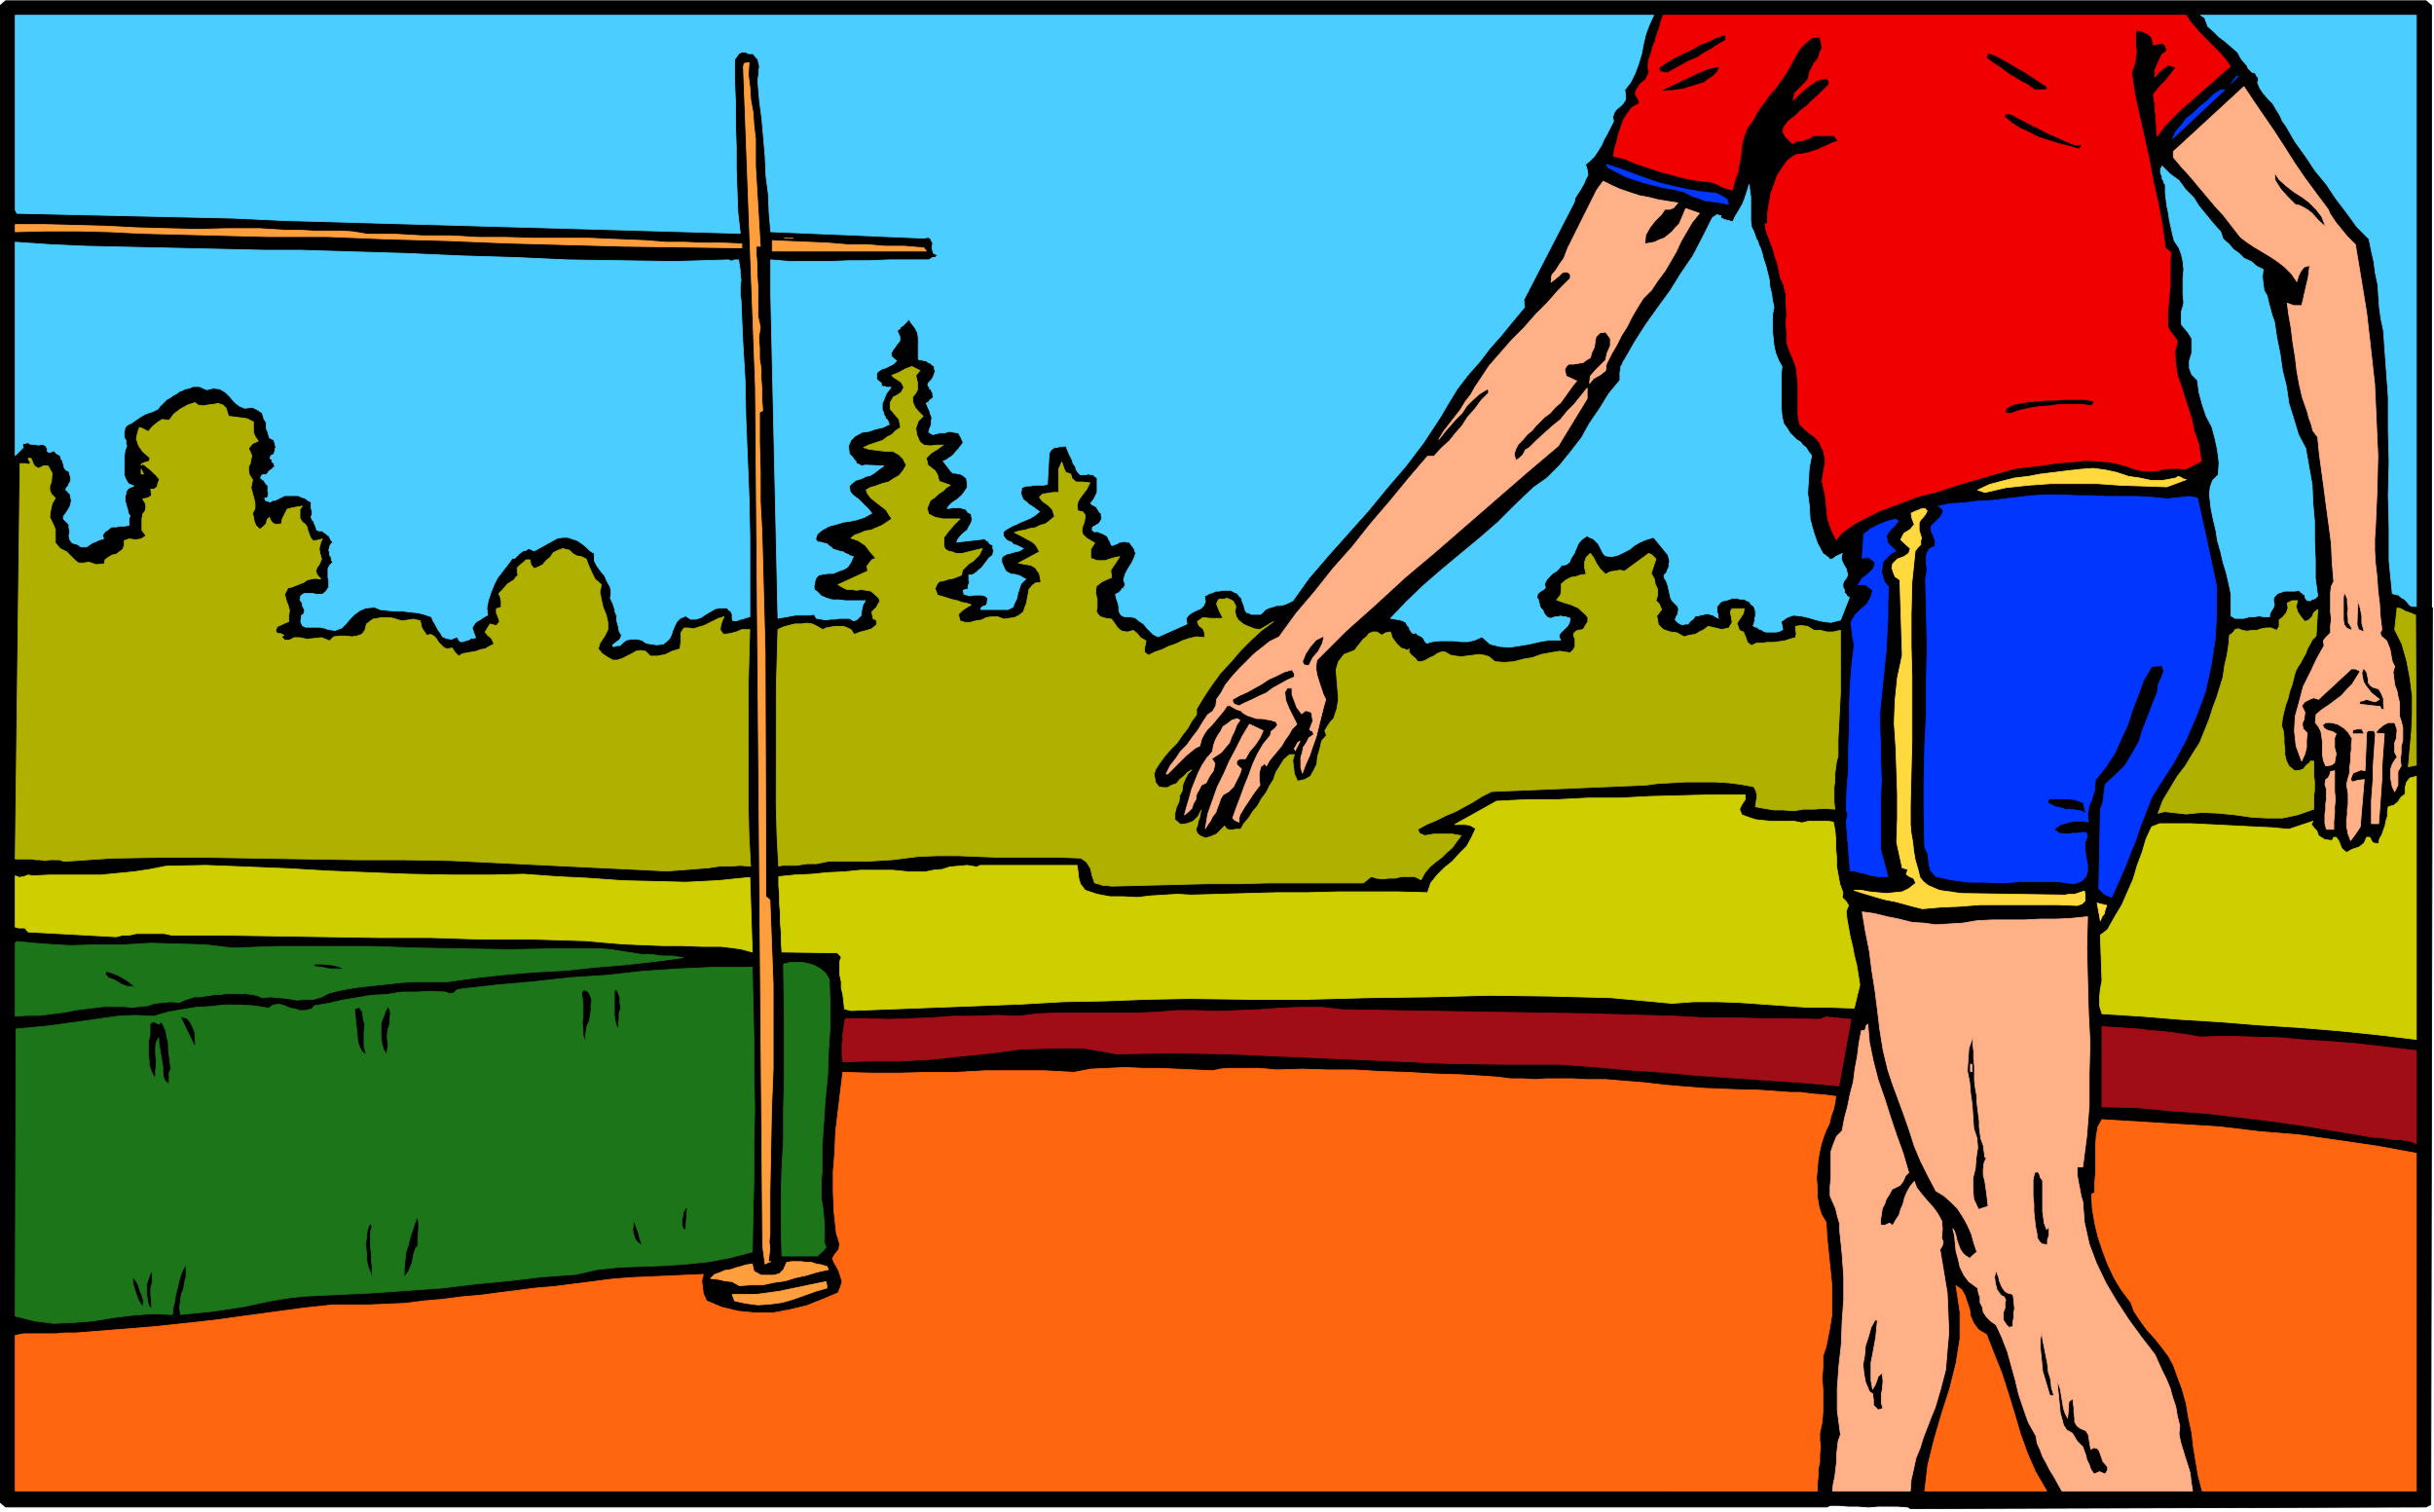
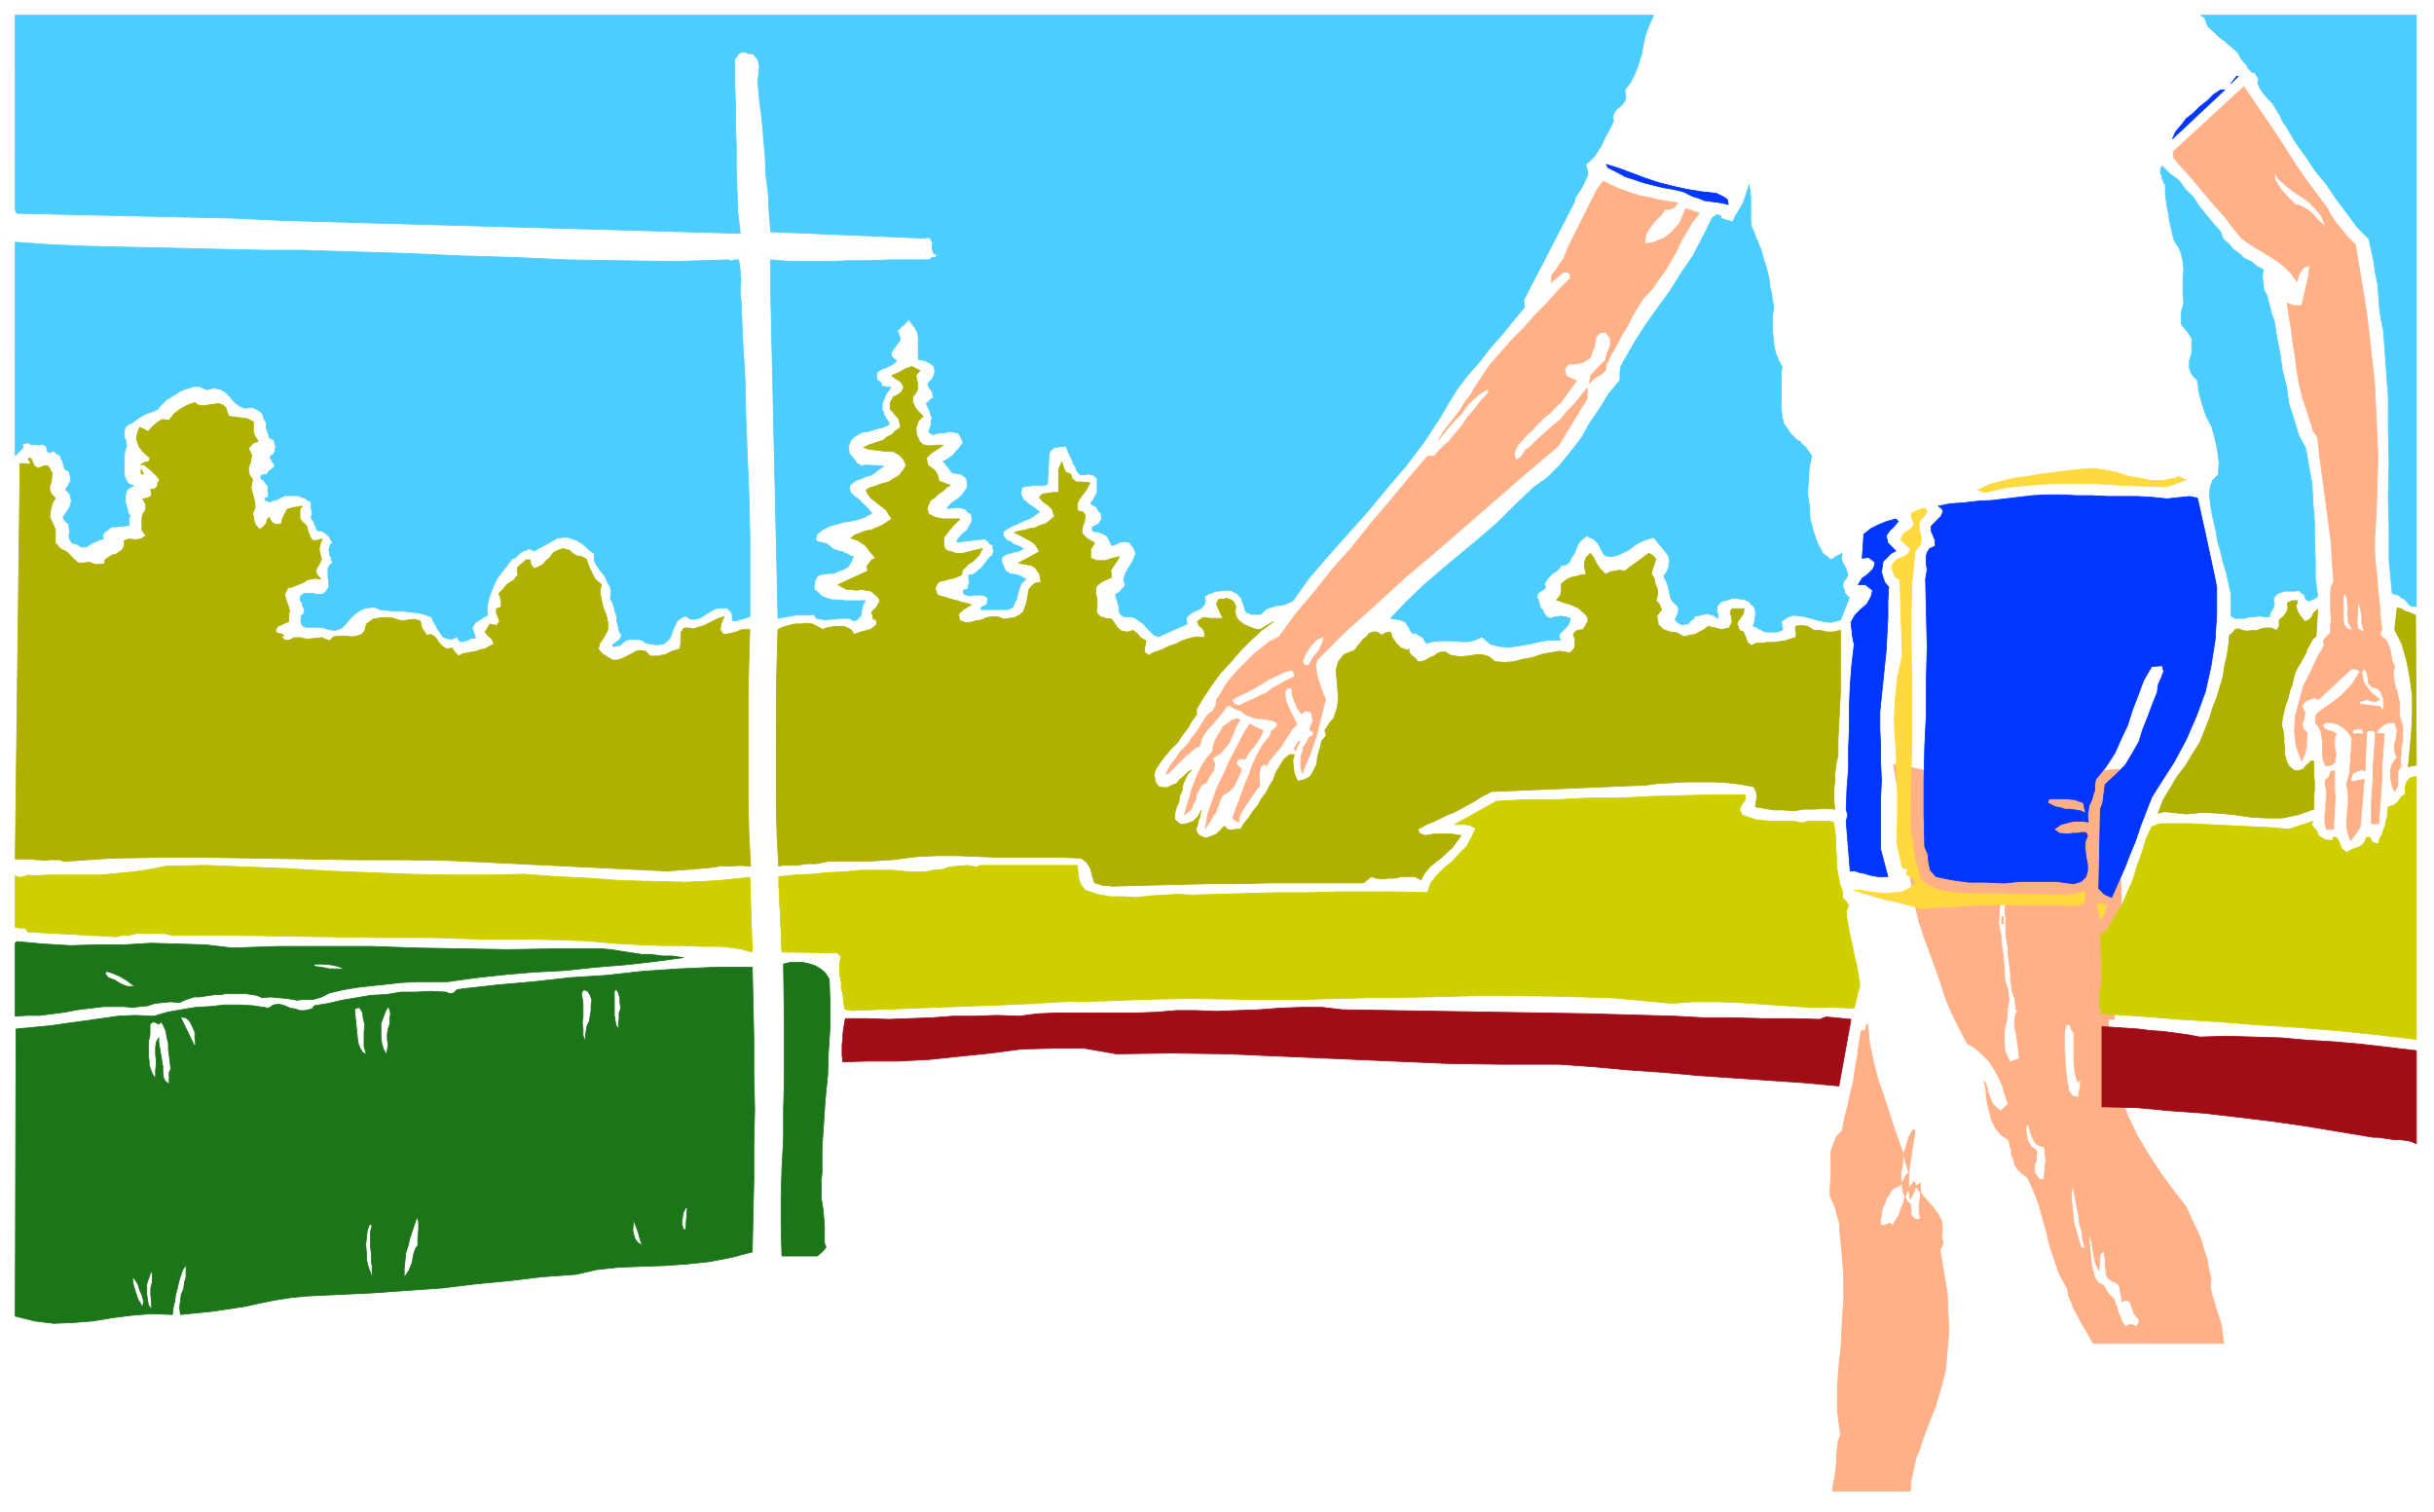
<svg xmlns="http://www.w3.org/2000/svg" fill-rule="evenodd" height="304.634" preserveAspectRatio="none" stroke-linecap="round" viewBox="0 0 3035 1885" width="490.455">
  <style>.brush0{fill:#fff}</style>
-   <path style="fill:#000;stroke:#000;stroke-width:1;stroke-linejoin:round" d="M3032 7v750l1 1-2 1118-6 3-640 2h-3l-3-2-13-1h-24l-12 1-13-1h-12l-12-1h-11l-4 2H7l-7-6V7l7-6h3018l7 6z" />
-   <path d="m2726 19 5 8 7 8 7 8 8 8 7 7 8 8 7 8 6 9-12 10-12 11-12 10-12 11-12 10-11 11-11 11-9 13-1-7v-7l-1-7v-6l-1-7v-6l-1-6-1-6 7-9 8-8 7-9 6-8-9-3-6 4-6 5-5 6v-9l4-9 4-9 7-6-2-6-3-3-12 2-1-6-1-3-3-3-2-2-8-3-6-2-1 6v14l1 8-1 7-1 7-2 6-2 6 4 27 6 27 6 27 6 27 5 27 6 27 5 27 4 29 7 6-1 9v33l-1 10-1 11-1 11v18l3 6 4 5 5 7-3 14 1 15 2 14 5 14 4 13 5 15 4 13 3 15 3 8 3 9 1 9 2 11-20 10-9-1h-9l-9 1-9 2h-18l-9-2-8-3-18-5-17-2-18-1-17 2-18 1-18 3-18 2-17 2-25 7-24 7-24 7-24 8-24 6-24 9-24 9-22 11-9 5-9 6-8 6-6 8-5-9-3-8-3-9-1-9-1-10-1-10-2-9-2-9 1-7 1-6 1-6 1-6-1-6-1-6-3-6-2-5-6-7-7-5-7-6-5-5-2-12v-35l-1-12-1-11-4-11-4-9-4-12v-12l-1-12 1-12-1-12v-12l-3-12-4-9-2-10-2-9-3-8-2-8-3-8-3-8-3-8-1-8h3v-13l2-12 2-12 4-11 4-12 6-9 7-10 10-7 7-1 7-1 6-2 7-2 6-3 7-3 6-3 7-2-5-7h-25l-7 4-6 2-8 1-6 3-5-5-4-4-3-6 1-5 6-8 8-6 7-7 8-6 7-7 7-6 7-7 7-7-1-5-3-2-6 1-6 2-5 3-5 4-10 8-9 9 2-9 6-6 6-6 5-6 1-7 3-6 3-6 5-6 2-7 3-6-1-7-2-7-9 1-8 6-7 7-5 8-6 11-6 11-7 10-7 10-8 9-7 10-7 9-6 12-7 9-4 10-3 11-1 12-2 11-2 12-4 11-3 11-7-2-6-2-7-4-6-2-18-2-16-3-15-4-15-4-15-5-15-5-14-6-14-3 1-9 3-9 2-9 3-9 3-9 5-8 6-8 9-5-1-5-2-3-2-4 1-4 5-8 7-6 4-8-1-8 1-9 3-8 2-8 3-7 2-8 3-8 2-8 3-8h652zm-174 89v4h-15l-8-6-8-4-8-5-7-4-8-6-7-5-8-5-6-5 2-6 9 3 9 5 9 5 10 6 9 5 9 6 9 6 9 6zm36 73 8-1-3 6-14-4-12-3-13-4-12-4-12-6-11-5-11-7-9-8 2-3h5l5 2 5 3 8 4 9 5 9 4 9 5 9 4 9 4 9 4 10 4zm23 319-1 3-2 3-13-2h-26l-13 2-14 1-12 2-13 3-11 4-3-1-3-1 2-5 5-3 5-2 6-1 11-2 11-1 12-1h12l11-1h24l12 2zM2144 84l-3 6-5 5-6 4-5 4-7 2-6 2-7 2-6 2-7 1-7 1h-6l-6 1v-2l8-4 9-4 8-4 9-4 8-4 9-4 9-3 10-2 1 1zm8-34-9 5-9 6-9 5-9 6-10 4-9 5-9 5-9 5-10-2v-5l9-6 10-6 10-5 11-5 10-6 11-4 10-5 12-4v7z" style="stroke:#f00000;stroke-width:1;stroke-linejoin:round;fill:#f00000" />
  <path d="M2062 19h0l-6 13-4 11-3 13-2 11-4 13-4 11-6 12-7 9 1 8v4l-3 5-3 3-5 4-3 4-2 6 1 5-4 8-4 8-4 7-3 7-5 8-4 6-6 6-5 4 2 6 1 7-3 6-2 5-4 7-4 6-3 5-1 5-63 122 1 9-15 18-13 16-15 17-13 17-15 17-13 17-11 18-10 17-21 32-22 29-24 28-23 28-25 28-25 28-24 28-20 28-6 3-5 2-5 1h-4l-6 2-4 1-4 2-3 3-3 3h-12l-3-2h-2l-2-2-1-3-1-4-2-5-1-4-3-3-2-3-5-2-3-2h-10l-5 1h-4l-4 2-4 1-3 2-3 1 1 7-2 5-4 4-5 2-6 3-4 3-3 4 1 7-36 16-6-3-4-4-4-4-4-5-6-4-5-4-7-1h-6l-4-2-2-3-1-4v-4l-1-4-1-3-1-3-1-4v-1l2-1 2-1 2-2 1-1 1-2 2-1 2-4-2-6 2-7 3-6 5-8 3-6 2-6-2-6-6-8h-3l-3-1-4 1h-2l-3 2-3 1-2 1h-2l-1-2-1-3-2-3-1-3-3-2-4-2-3-1-2-1h-5l-1-1-1-1v-3l2-2h1l3-2 2-1 2-3 1-2 1-2-1-3v-3l-2-1-1-2-2-3-1-2-2-1-2-1-2-1-1-2 2-2 2-3 2-4 2-4v-18l-3-2-2-2h-3l-2-1-5 1h-6l-2-2-3-4-1-4-3-4-1-4-2-4-2-4-2-5-2-5-4 1h-4l-3 1h-3l-3 2-2 2-2 4v2l-2 36-5 1h-12l-4 1h-5l-3 1-3 1-1 7 1 4 2 4 4 3 3 3 5 3 4 3 4 3-6 5-5 3-7 3-5 2-6 3-5 2-7 4-4 3v5l2 3 3 3 5 2 3 3 4 1 4 2 4 2-5 3-5 1-7 2-4 1-5 3-1 2v5l3 7 2 4 3 2 4 2h4l3 1 4 1 3 2 4 2-6 6-2 6-2 6-1 6-3 6-2 5-6 3h-34v-1l1-2 2-1 3-1 1-1 1-3v-2l1-3-4-3-4-1h-9l-6 1-3-1-4-1-1-5h1l1-1h2l2-1v-3l1-3 1-3-1-1v-7h4l5-3 3-3 4-3 3-4 3-4 3-4 5-4v-2l1-3-1-3v-4l-4-2-2-3-2-1-2-2-35 4 1-3 3-4 4-4 5-4 2-4 3-5 1-4-1-7-4-2-3-4-4-1-3-1h-9l-4 1h-3l2-3 4-4 6-4 6-5 3-4 4-6v-5l-1-7-2-1-2-2-2-1-2-1h-3l-2-1h-4l-2-2-10-13 3-1 3-2 3-2 4-3 3-4 3-3 3-4 3-4-3-7-3-5-6-1-5-1-7 2h-6l-8 2-5-3 1-4 2-5v-4l1-5-2-5-1-4-2-4-2-5 1-1h1l2-2v-1l2-1 1-1 2-2-1-2v-3l-1-1-1-3-2-1v-2l-2-2v-2l1-2 2-2 2-2 2-4 1-3 1-3-1-3v-3l-3-2-2-2-3-1-2-2h-3l-2-1h-3l-2-1v-27l-1-6-3-6-4-5-4-6-2 3-2 2-2 2-1 1-3 2-1 2-3 2v1l3 7v5l-4 5-2 3-3 4-2 4 1 4 6 5-4 4-4 2-6 3-4 1-6 4-1 3v6l6 5v3l2 1h3l1 1h6l-3 4-3 4-2 5-1 3-2 4v8l2 4v2l2 3v2l2 1 1 2 1 1v2l1 1-8 4-9 2-9 3-8 1-9 5-5 5-3 7 1 10 2 2 2 2 2 3 2 2 1 3 3 1 3 2 5-1 23 1-7 5-5 4-5 3-5 1-6 3-7 2-5 4-3 3 1 7 3 4 4 3 4 3 4 4 4 4 4 4 4 5-9 5-9 3-9 2-8 1-10 3-8 2-9 5-6 5-2 6 1 2 2 2h3l3 1 5 1 2 2 3 2 3 3 4 1 3 1 5 1 3 2 3 1 3 2 4 1-3 7-4 6-5 3-6 2-7 3h-6l-7 1-5 1-3 3-1 2-1 3v2l-1 4v2l1 3 2 1 6 6 7 3 7 2h8l8 1h25l-3 5-1 4-1 5v4l-4 4-2 2-4 1-5-3h-12l-6 1h-5l-6 1-6-1-6-1-3-5-6 1h-17l-6 1-5 1-6 1-5 1-9-403v-44l24 2h50l25-1h24l25-1h49l2-1 1-1 2-1h3l3-3-5-2-1-3-1-4 1-6-2-3-1-3-3-1-5 1-191-8-2-23-1-24-3-23-1-24-2-23-2-23-3-23-2-24v-3l1-6v-5l1-5-1-4-1-5-3-3-3-4h-5l-3-1-1-1h-5l-2 1h-1l-6 8v27l1 26v28l1 27v28l1 28 1 27 3 26-568-16-65-3-269-6-2-4V19h2043zM29 558l-10 10V302l44 3 45 2 44 1 46 1 44 1 45 1 44 1h45l65 2 67 2 67 3 67 2 66 3 66 1 67 1 68-2 4 2v-1h1l2-1h5l1 7 1 6v6l1 6-1 8v12l1 5 2 49 3 50 1 49 2 49 2 50 1 49v99l-4 1-3 1-2 1h-2l-3 1-2 1h-5l-1-2v-6l-1-2-1-2-3-2-1-2h-9l-6 1-7 4-5 3-6 4-6 2h-7l-6-4-7 3-4 4-3 6-2 5-2 6-2 4-4 4-4 3-8 1-7-1-6-1-6-4-6-1h-7l-6 1-5 4-2 2-1 1h-4l-2 1h-3v-1l1-2 2-1 2-2 2-1 2-2 1-2 1-3-3-5-1-6-2-7v-6l-2-5-1-5-2-6-3-6 1-7-1-7-4-7-3-7-5-6-5-7-3-6v-9l-5-3-5-5-5-4-6-4-6-2-6-2h-6l-7 1-29 16-4-2-3-1-3 2-4 1-4 3-3 3-3 3h-3l-6 8-7 9-6 8-4 8-4 10-3 9-2 10 1 9-4 2-3 2-3 2-2 1-3 2-2 3-2 3v2l4 11-3 1h-3l-3 2-4 1-3 1h-3l-2-2-2-4-7 3-6-1-5-2-3-5-3-4-3-6-3-5-2-5-9-3-8-2-10-1-8-1h-10l-10-1-9-1-7-3-11 1-7 3-7 5-5 5-6 7-5 5-8 3-8-1-6-2-5-1h-18l-4-2-2-5 1-8h1l2-2v-2l1-2-1-2-1-2-1-2v-3l-3-4 1-5 4-3h11l5 1h7l4-3 4-6v-8l-1-4v-11l2-4 4-4-2-3v-3l-2-3v-3l-1-3 1-4 1-3 3-3-2-2-1-2-1-2-1-2-2-1-2-2-2-1-2-2h-4l-3-1-1-3-1-3-1-2-1-3-2-2-1-3v-1l1-2v-5l-1-3v-8l-4-2-4-3-4-1-4-2h-17l-4 2-4 2-4 2h-3l-3 2-3-1-3-1-1-3h2l2-1v-2l1-3-1-2v-8l-2-1-1-2-1-1-1-2-2-1-2-2v-1l2-3h4l2-1 2-3 1-1 3-2 1-1 3-3-1-1-1-3-2-1v-3l-2-1v-2l1-2 4-2v-2l1-2v-2l1-3-1-2v-2l-1-2v-2l-6-3-2-7-2-5v-7l-3-5-2-7-6-4-6-3-10 1-7-3-6-5-5-6-6-6-7-4-8-1-8 2-5-2-4-2h-8l-5 2-5 1-4 2-3 1-4 3-4 2-4 3-4 2-3 3-3 3-3 3-2 3-6 3-6 2-5 2-5 3-6 4-4 3-6 3-3 3-1 5v8l2 3v4l1 3-1 3-1 2-1 7v25l2 5 3 5 7 3-5 2-3 2-2 4v2l-1 3v6l1 3 1 4 1 3 1 5 2 3-1 4v8l-6 1h-5l-5 1h-6l-5 4-3 2-3 4 1 5-5 1-4 2-5 2-3 2-4 3h-7l-4-3-7-2-3-4-1-5 1-5-1-5v-4l-3-3-4-4v-3l3-4 2-3 3-5 1-3 1-5-1-4-1-5h-1l-1-1v-1h-1l-1-2h-1v-1l1-2 2-2 1-3 2-3v-5l-1-3-1-4-4-2-2-3-1-4-1-4-2-3-1-4-4-2-4-4-4 2h-2l-2-1v-3l-1-2-1-2-2-1-2-1-5 1-6-1h-4l-3-2-4 1h-2l-1 2 1 3zm2740-269 3 9 7 6 6 7 7 5 6 6 9 4 7 6 8 4-1 9 1 9 1 8 4 7 2 9 2 7 2 8 3 8 3 20 4 20 3 21 5 20 3 21 6 19 6 20 9 17 4 23 4 22 1 23 2 23v24l1 24v23l3 22-2 2-1 1-2 1h-1l-2 1-1 1h-3l-2-1-1-2-1-1v-3l-2-1-2-2-2-1-1-2-5 1h-13l-6 2-3 1-3 3-2 3v4l1 4-1 3-1 2-2 3-1 2-1 3v2h-7l-6-1-6 1h-6l-7 2h-11l-5-3v-27l-3-14-3-13-4-13-3-13-4-14-2-13-2-8-2-9-2-10-1-9-1-8 1-10 3-8 7-7 1-15-2-16-3-14-4-15-7-13-5-15-4-15-2-15-7-7-3-8v-9l3-10v-18l-5-8-6-7-2-3v-15l1-4 1-3 1-5-1-10v-20l1-11-1-10-2-9-3-8-6-9-2-8-2-9-2-9-1-8-2-9-1-8-1-9v-10l-2-2v-2l-2-3v-3l-1-2-1-3v-4l2-4 10 10 11 8 8 11 10 10 7 11 9 11 9 11 9 10zm244 467h-6l-3-2-3-4-3-3-4-2-3-3-5-1-3-1-4-41v-41l-1-40 1-42-1-41v-40l-3-41-3-42-3-14-2-14-1-14-1-15-3-14-2-15-3-13-3-15-15-15-13-18-13-17-12-18-14-17-12-18-13-18-11-19-5-7-3-7-5-8-4-7-6-6-6-7-4-6-3-7 1-3v-3l-2-2-2-4-4-1-3-3-2-2-1-3-7-8-5-9-7-6-8-7-8-6-7-7-7-6-4-11-5-3h269v737zm-826-467 1 3 1 3 1 3 2 3 1 4 2 4 1 3 1 3 2 8 3 9 2 8 2 8 1 10 2 8 1 8 2 9-2 10v19l1 9 1 10 2 9 4 10 4 7-1 10v41l1 11 2 9 5 7 3 5 4 4 4 4 5 3 3 4 4 3 3 5 4 5-3 15-1 16-1 16 2 15 1 17 4 15 5 15 7 13 1 1 2 1 2 2 2 1 1 2h4l4-3 8-4-1 6 1 4 2 4 3 5 1 4 1 4-2 4-3 4-1 3v4l1 2 1 2v3l2 2 1 2 3 2-11 28-12 3-9-1-9-2-10-3-9-2-10-1-8 3-7 5 2 10-4 2-4 1h-13l-3-1-3-2h-1l-2-1-1-1-1-1h-2l-1-1h-1l-1-1 1-2 1-4v-3l1-3v-6l-1-3-1-3-3-2-3-4-3-1-3-2h-5l-4-1h-6l-3 1-3 1-3 1h-2l-4 2-2 3-2 2v8l1 1v5l1 1-4-2-3-2-4-1-3-1-4 1-5 1-3 1h-3l-3 4-3 2-3 4h-3l-4 1-3-1-3-2-3-3v-1l1-2v-1l2-3v-2l1-3v-2l-1-3-4-4-3-3-2-4-1-5-1-4-1-5-2-6-3-5v-3l3-3 1-3 2-4v-4l1-3-1-4-1-4-18-22-10 3-7 3-7 4-6 5-8 4-6 3-8 2-8-1-3-3-2-4-2-4-2-4-3-3-3-3-5-2-3-2-7 5-4 5-3 7-2 5-4 6-2 5-4 3-6 1-3 4-3 3-5 3-3 3-3 3-2 3-2 4 1 5-2 2-2 1-3 2-1 1-2 2v2l-1 2 2 2 1 4 1 4 1 3 3 3 1 3 2 3 3 3 4 1 2-1 4-1h3l3-1 3 1h3l3 1 3 1-1 5-2 4-3 3-2 2-3 3-2 2-1 4 2 4h-14l-12 2-13 3-12 2-13 2-12-1-12-3-10-9-9 4-8 2h-9l-9-1h-18l-9 1-7 2-2-2-1-2-1-2-2-2-2-1-2-1-2-1-1-2-4 1-2-2-2-3-1-3-2-2-2-4-4-2-3-1-12-2 20-21 22-21 22-19 24-20 23-19 23-20 21-21 23-22 17-12 16-16 13-16 14-18 10-18 13-19 11-18 14-17v-10l1-4v-3l2-3 1-3 2-3 12-21 14-22 15-21 16-22 13-21 15-22 12-23 12-24 2-2h1l2-2h3l1 1h2v3l3 1 1 1h2l2 1h2l2 1h3l2-5 3-5 3-5 4-7 2-5 2-6 2-6 2-7 1 8 1 7v30l1 8 3 6z" style="stroke:#4bceff;stroke-width:1;stroke-linejoin:round;fill:#4bceff" />
-   <path d="m2903 261 2 5 4 6 4 6 5 6 4 5 5 6 5 5 5 5 7 42 7 43 5 44 5 45 2 44 2 45-1 44-2 45-1 15v15l1 16 2 17 1 16 2 16 1 16 2 17-2 4 1 4 7 6 4 10 1 5 1 6 1 5 3 6-2 7 1 8 1 8 3 8 1 6 2 8v17l2 6 2 8v16l-2 8v8l-1 8 1 8-4 7v17l-4 8-3-6-1-5-1-6v-11l2-6 3-5 3-4-3-6v-12l2-5 1-11-3-9h-8l-6 3-6 5-4 5 11 1-1 14-1 14-1 14v14l-1 14-1 14-1 14-1 14h-9v-28l1-14 1-13v-14l1-14 1-15 1-14-2-4h-7l-2 2-2 48-5-1-5 2-5 2-2 5-1 3 2 3 7-2 8-1-5 59-6 9-6 8-3-8-2-10v-8l1-6v-7l1-6v-13l-1-6-1-6 2-8 2-7v-7l1-7v-8l1-6v-8l1-6-5-8-5-5-8-5-8-2h-7l-4 3 2 4 5 3 5 1 5 3-2 5v12l2 8-1 5-1 6-4 3-7 1-3-7-1-7v-15l-1-8-1-6-3-6-4-5 1-10 7-6 9-6 8-6 8-6 6-7 7-7 5-8 5-8-6-3h-5l-41 38-6-2-5 2-6 3-4 5 4 8-1 9-2 4v4l1 4 5 5-1 9v9l-2 8-4 9-7-19-2-19 1-18 5-18 5-19 9-18 8-17 9-16-1-6 3-4 3-3 3-3v-9l1-8-1-9v-24l1-8 3-6-2-24-1-23-3-23-3-22-3-23-3-22-3-22-2-21-6-8-2-8-3-8-2-8-6-17-4-17-3-17-2-17-3-18-2-17-3-17-2-15 8 3h10l1-4 1-4 1-5 1-4 2-9 2-8 1-8 1-8-7 2-4 5-3 6-2 7-7-10-8-8-9-7-9-6-10-6-10-6-9-6-8-6-11-14-10-13-11-12-10-12-11-13-10-12-11-12-10-12v-7l88-81 12 18 13 19 13 19 13 20 12 19 13 19 14 19 15 20zm63 598 3 5 3 7v7l1 7-4-1-1-3-26-3 1-4h3l5-2 6 2 5 1 5-3-10-8-7-9-3-5-1-5-1-6 2-6 4 5 2 9v4l3 4 3 2 7 2zm-18-71-7-3-2-6 1-30 3 9 2 10v9l3 11zm-48-505-9-8-8-9-5-4-5-3-6-3-5-1-10-10-8-9-7-11-1-10 6 9 9 8 9 7 11 7 8 6 9 9 7 9 5 13zm32 499v4l-6-3-3-4-1-6v-28l1-6 2 3 2 5v6l1 6-1 6 1 6v5l4 6zm16 133h-15l1-5 5-1h6l3 6zm-856-662-5 6-5 2h-6l-4 6-8 8-7 9-5 9-1 11 6-1 6-1 6-3 6-2 5-4 5-4 4-5 5-5 8-19 17 6-9 11-7 12-7 12-6 13-7 12-7 12-9 12-8 12-10 10-7 11-7 12-6 12-7 11-6 12-7 12-6 12-1 8-6 5-9 5-5 6 1-9 6-7 7-7 6-6 2-9 4-9v-9l-6-8-7 1-5 5-1 6-1 7-3 6-2 7-5 3-4 3-6 1-6 1h-6l-3 3-2 4 2 8 13 6-5 6-5 7-5 7-5 7-7 6-6 7-7 5-6 6-5 5-5 6-6 5-5 6-6 6-3 6-2 6 2 8 5-3 4-4 3-6 5-3 9-9 10-9 10-9 10-8 8-10 9-9 8-10 8-10v13l-36 59-39 33-38 33-38 33-38 33-38 32-37 34-37 33-36 36-1 6v6l1 6 2 7 2 6 2 6 2 6 3 6-3 11-3 12-3 12-3 12-4 11-4 12-5 11-4 11-2-7v-13l2-6 1-6 4-6 3-6 6-4-1-4-4-2 2-6 2-5-1-6-1-5-7-2-5 4-6-8-3-8-3-8v-8h-6l-3 5 1 10 4 10 5 10 5 10-6 6-4 7-5 7-4 7-5 6-5 6-5 6-4 7-2-3-5 4-2 8v7l1 8-7 9-6 9-6 9-6 10-1 4v5l-5-2-3-3 5-14 5-13 5-14 5-12 5-14 6-13 7-12 9-11 1-5 5-4 3-4-2-4-6-2-6-1-6-1h-6l-6-2-6-2-5-3-3-3-4-1-4-2-5-3h-4l-4 6-5 6-5 6-5 6-6 6-4 6-3 6-2 8-6 3-6 5-5 4-5 5-9 9-9 9h-2l5-10 7-9 6-9 8-8 7-10 7-9 6-10 6-9 6-4 4-7 1-8 5-7 6-11 8-10 9-10 9-9 9-9 10-8 10-8 12-6 21-29 23-27 23-29 24-27 23-29 24-28 23-28 24-28h8l9-10 10-9 8-10 8-9 7-11 9-10 8-11 9-9v-3l-1-2-10 6-8 7-8 8-6 9-8 8-7 8-7 8-7 9 6-10 7-9 7-9 7-9 6-10 7-9 5-9 6-9 12-18 14-16 14-16 15-15 14-16 15-15 14-16 15-15v-5l-4-3-6 1-4 4-5 4-5 4 1-9 5-6 5-8 5-7 5-13 6-12 6-12 6-12 6-12 6-12 6-12 8-11 10 5 11 5 12 4 12 4 11 2 12 3 12 2 13 2zm-478 587v4l-9 4-9 5-9 5-8 6-9 4-8 4-9 4-8 4-6-2-2-3v-3l9-5 9-4 9-5 9-5 9-6 9-4 10-5 10-3 3 5zm37-47-2 9-5 10-7 8-5 10-6-1-2-4 4-10 6-9 7-8 10-5zm729 669-4 4-3 7-4 5-4 2-6 3-3 6-4 6-2 6-3 6-1 7-1 6v7l3 1 4-1 4-2 4 3 4-7 4-6 2-7 3-7 2-8 3-7 4-7 5-6 3 8 7 9 6 7 8 9 5 7 5 9 1 10-1 12 2 4-1 5-3 5 1 6 4 24 4 24 1 24 1 25-2 23-2 24-6 23-7 24-5 12-5 13-5 13-4 13-5 12-3 14-3 13-1 14h-97l1-9 2-9 1-9 1-8v-9l1-9 1-9 3-8-4-30v-28l2-28 3-27 1-28 2-28v-28l-2-28-1-10-1-10-1-9v-9l-3-10-2-9-4-9-3-7v-11l1-11v-33l3-9 4-10 7-7 3-16 4-15 3-15 4-15 2-16 3-16 2-16 3-16h4l1-2 1-4 2-2 2 23 5 24 6 23 8 23 7 22 8 24 8 22 7 24zm-39 184-1 10-1 11-2 11-2 11-2 10v22l2 11 3-5 2-5 2-6 5-4 1 10-1 11-1 5v12l2 6-3 1-3 1-6-6v-7l-1-7-4-3-5-12-2-11-1-11 2-11 1-12 4-12 3-11 5-9h3zm106-495 18-3 19-1h40l20-1h20l19-1 20-2-1 39 1 39 1 39 2 40-1 39v39l-3 38-5 39h-7v10l2 11 1 5 1 5 1 6 2 6 2 26 6 27 9 24 12 25 13 22 15 23 16 22 17 22 4 9 5 11 5 10 5 12 3 11 4 12 2 12 3 12-1 10 2 10 3 10 3 10 3 9 3 10 1 10 2 12h-163l-5-9-5-9-5-8-4-8-5-9-3-8-4-9-1-8-10-18-6-17-6-18-4-17-5-18-5-18-7-18-7-15-7-5-5-5-4-6-1-6-3-6v-6l-2-6-1-6-11-8-6-8-5-10-2-9-3-11-1-10-1-10-2-8 2 3 2 6 1 5 2 6 2 5 3 5 3 3 6 4 4-4 5-4-4-12-3-11-5-11-5-9-7-11-8-8-9-8-10-6-10-19-9-18-8-19-6-19-7-20-7-19-7-19-6-18-6-25-4-25-3-25-3-24-4-25-3-24-5-25-4-24 15 2 16 4 15 3 16 4 15 1 15 2 16-1 17-1zm18 216v7l1 8 1 8 1 8v7l1 8 1 7 3 8 2 15h2l-3 7-1 8v7l2 8 1 7 1 7 1 8 1 9-12 4-6-13-1-13v-13l3-12 1-13 2-13-1-12-4-12-1-15-1-15-2-14-1-13-3-15 1-14 1-14 5-14v9l1 9v9l1 9v18l1 9 2 11zm-8-40h2v9h-2v-9zm90 145v38l1 8 1 7 3 8 3-4v11l-2 6v6l-7-1-3-3-3-5v-4l-2-10-1-9-1-10v-9l-1-10v-20l2-9 4-1 2 3 1 4 3 4zm-37 142 1 7 1 11-1 5v6l-1 5v6l-5 1-3-3-4-6v-10l2-5v-6l1-4-2-4-4-2-5-7-2-8-1-8 2-8 1 3 2 5 1 5 2 5 2 4 3 4 3 2 7 2zm51 126h-5l-3-10-3-10-3-10-1-10-1-10-1-10v-10l2-9 1 9 2 10 2 10 2 10 1 10 3 10 1 10 3 10zm17 28 1-8v-7l1-6 5-3v5l1 6v6l1 7v5l3 5 4 3 7 3 3 5 1 6 1 6 1 6 4-2 4 1 2 2 2 5 3 9 6 7v4l-3 5-7-3-7 3-4-6-2-6-3-6-1-5-4-11-7-7-3-5-3-5-7-4-4-6-2-8-2-7-4-40 2 4 2 6 1 6 1 6 1 6 1 6 2 6 3 6zM1546 898l-4 6-3 8-3 6-3 8-5 6-5 6-6 4-6 4 4 6-2 9-5 7-4 8-6 3-3 6-3 5-1 7-3 5-2 6-4 4-5 4 3-11 3-10 3-11 4-10 4-10 5-10 6-9 7-8 1-7 2-6 3-6 4-6 3-6 6-4 5-4 7-2 3 2zm29 13-4 9-6 9-7 8-5 9h-7l-4 3v4l4 4 2 2-2 6-4 8-4 8-6 6-7 4-3 5-2 6-2 5-2 6-4 5-3 6-3 4-3 5 3-18 6-17 6-17 8-16 7-16 8-15 8-16 9-15 17 8zm40 25-1-3 2-3 2-4 3-2-6 12zm1296 25v26l1 10-1 9v9l-1 9v10h-9l-2-7v-12l1-6v-7l1-6v-12l-2-6 1-6 3-2 2-4 1-4 5-1z" style="stroke:#ffb087;stroke-width:1;stroke-linejoin:round;fill:#ffb087" />
+   <path d="m2903 261 2 5 4 6 4 6 5 6 4 5 5 6 5 5 5 5 7 42 7 43 5 44 5 45 2 44 2 45-1 44-2 45-1 15v15l1 16 2 17 1 16 2 16 1 16 2 17-2 4 1 4 7 6 4 10 1 5 1 6 1 5 3 6-2 7 1 8 1 8 3 8 1 6 2 8v17l2 6 2 8v16l-2 8v8l-1 8 1 8-4 7v17l-4 8-3-6-1-5-1-6v-11l2-6 3-5 3-4-3-6v-12l2-5 1-11-3-9h-8l-6 3-6 5-4 5 11 1-1 14-1 14-1 14v14l-1 14-1 14-1 14-1 14h-9v-28l1-14 1-13v-14l1-14 1-15 1-14-2-4h-7l-2 2-2 48-5-1-5 2-5 2-2 5-1 3 2 3 7-2 8-1-5 59-6 9-6 8-3-8-2-10v-8l1-6v-7l1-6v-13l-1-6-1-6 2-8 2-7v-7l1-7v-8l1-6v-8l1-6-5-8-5-5-8-5-8-2h-7l-4 3 2 4 5 3 5 1 5 3-2 5v12l2 8-1 5-1 6-4 3-7 1-3-7-1-7v-15l-1-8-1-6-3-6-4-5 1-10 7-6 9-6 8-6 8-6 6-7 7-7 5-8 5-8-6-3h-5l-41 38-6-2-5 2-6 3-4 5 4 8-1 9-2 4v4l1 4 5 5-1 9v9l-2 8-4 9-7-19-2-19 1-18 5-18 5-19 9-18 8-17 9-16-1-6 3-4 3-3 3-3v-9l1-8-1-9v-24l1-8 3-6-2-24-1-23-3-23-3-22-3-23-3-22-3-22-2-21-6-8-2-8-3-8-2-8-6-17-4-17-3-17-2-17-3-18-2-17-3-17-2-15 8 3h10l1-4 1-4 1-5 1-4 2-9 2-8 1-8 1-8-7 2-4 5-3 6-2 7-7-10-8-8-9-7-9-6-10-6-10-6-9-6-8-6-11-14-10-13-11-12-10-12-11-13-10-12-11-12-10-12v-7l88-81 12 18 13 19 13 19 13 20 12 19 13 19 14 19 15 20zm63 598 3 5 3 7v7l1 7-4-1-1-3-26-3 1-4h3l5-2 6 2 5 1 5-3-10-8-7-9-3-5-1-5-1-6 2-6 4 5 2 9v4l3 4 3 2 7 2zm-18-71-7-3-2-6 1-30 3 9 2 10v9l3 11zm-48-505-9-8-8-9-5-4-5-3-6-3-5-1-10-10-8-9-7-11-1-10 6 9 9 8 9 7 11 7 8 6 9 9 7 9 5 13zm32 499v4l-6-3-3-4-1-6v-28l1-6 2 3 2 5v6l1 6-1 6 1 6v5l4 6zm16 133h-15l1-5 5-1h6l3 6zm-856-662-5 6-5 2h-6l-4 6-8 8-7 9-5 9-1 11 6-1 6-1 6-3 6-2 5-4 5-4 4-5 5-5 8-19 17 6-9 11-7 12-7 12-6 13-7 12-7 12-9 12-8 12-10 10-7 11-7 12-6 12-7 11-6 12-7 12-6 12-1 8-6 5-9 5-5 6 1-9 6-7 7-7 6-6 2-9 4-9v-9l-6-8-7 1-5 5-1 6-1 7-3 6-2 7-5 3-4 3-6 1-6 1h-6l-3 3-2 4 2 8 13 6-5 6-5 7-5 7-5 7-7 6-6 7-7 5-6 6-5 5-5 6-6 5-5 6-6 6-3 6-2 6 2 8 5-3 4-4 3-6 5-3 9-9 10-9 10-9 10-8 8-10 9-9 8-10 8-10v13l-36 59-39 33-38 33-38 33-38 33-38 32-37 34-37 33-36 36-1 6v6l1 6 2 7 2 6 2 6 2 6 3 6-3 11-3 12-3 12-3 12-4 11-4 12-5 11-4 11-2-7v-13l2-6 1-6 4-6 3-6 6-4-1-4-4-2 2-6 2-5-1-6-1-5-7-2-5 4-6-8-3-8-3-8v-8h-6l-3 5 1 10 4 10 5 10 5 10-6 6-4 7-5 7-4 7-5 6-5 6-5 6-4 7-2-3-5 4-2 8v7l1 8-7 9-6 9-6 9-6 10-1 4v5l-5-2-3-3 5-14 5-13 5-14 5-12 5-14 6-13 7-12 9-11 1-5 5-4 3-4-2-4-6-2-6-1-6-1h-6l-6-2-6-2-5-3-3-3-4-1-4-2-5-3h-4l-4 6-5 6-5 6-5 6-6 6-4 6-3 6-2 8-6 3-6 5-5 4-5 5-9 9-9 9h-2l5-10 7-9 6-9 8-8 7-10 7-9 6-10 6-9 6-4 4-7 1-8 5-7 6-11 8-10 9-10 9-9 9-9 10-8 10-8 12-6 21-29 23-27 23-29 24-27 23-29 24-28 23-28 24-28h8l9-10 10-9 8-10 8-9 7-11 9-10 8-11 9-9v-3l-1-2-10 6-8 7-8 8-6 9-8 8-7 8-7 8-7 9 6-10 7-9 7-9 7-9 6-10 7-9 5-9 6-9 12-18 14-16 14-16 15-15 14-16 15-15 14-16 15-15v-5l-4-3-6 1-4 4-5 4-5 4 1-9 5-6 5-8 5-7 5-13 6-12 6-12 6-12 6-12 6-12 6-12 8-11 10 5 11 5 12 4 12 4 11 2 12 3 12 2 13 2zm-478 587v4l-9 4-9 5-9 5-8 6-9 4-8 4-9 4-8 4-6-2-2-3v-3l9-5 9-4 9-5 9-5 9-6 9-4 10-5 10-3 3 5zm37-47-2 9-5 10-7 8-5 10-6-1-2-4 4-10 6-9 7-8 10-5zm729 669-4 4-3 7-4 5-4 2-6 3-3 6-4 6-2 6-3 6-1 7-1 6v7l3 1 4-1 4-2 4 3 4-7 4-6 2-7 3-7 2-8 3-7 4-7 5-6 3 8 7 9 6 7 8 9 5 7 5 9 1 10-1 12 2 4-1 5-3 5 1 6 4 24 4 24 1 24 1 25-2 23-2 24-6 23-7 24-5 12-5 13-5 13-4 13-5 12-3 14-3 13-1 14h-97l1-9 2-9 1-9 1-8v-9l1-9 1-9 3-8-4-30v-28l2-28 3-27 1-28 2-28v-28l-2-28-1-10-1-10-1-9v-9l-3-10-2-9-4-9-3-7v-11l1-11v-33l3-9 4-10 7-7 3-16 4-15 3-15 4-15 2-16 3-16 2-16 3-16h4l1-2 1-4 2-2 2 23 5 24 6 23 8 23 7 22 8 24 8 22 7 24zv22l2 11 3-5 2-5 2-6 5-4 1 10-1 11-1 5v12l2 6-3 1-3 1-6-6v-7l-1-7-4-3-5-12-2-11-1-11 2-11 1-12 4-12 3-11 5-9h3zm106-495 18-3 19-1h40l20-1h20l19-1 20-2-1 39 1 39 1 39 2 40-1 39v39l-3 38-5 39h-7v10l2 11 1 5 1 5 1 6 2 6 2 26 6 27 9 24 12 25 13 22 15 23 16 22 17 22 4 9 5 11 5 10 5 12 3 11 4 12 2 12 3 12-1 10 2 10 3 10 3 10 3 9 3 10 1 10 2 12h-163l-5-9-5-9-5-8-4-8-5-9-3-8-4-9-1-8-10-18-6-17-6-18-4-17-5-18-5-18-7-18-7-15-7-5-5-5-4-6-1-6-3-6v-6l-2-6-1-6-11-8-6-8-5-10-2-9-3-11-1-10-1-10-2-8 2 3 2 6 1 5 2 6 2 5 3 5 3 3 6 4 4-4 5-4-4-12-3-11-5-11-5-9-7-11-8-8-9-8-10-6-10-19-9-18-8-19-6-19-7-20-7-19-7-19-6-18-6-25-4-25-3-25-3-24-4-25-3-24-5-25-4-24 15 2 16 4 15 3 16 4 15 1 15 2 16-1 17-1zm18 216v7l1 8 1 8 1 8v7l1 8 1 7 3 8 2 15h2l-3 7-1 8v7l2 8 1 7 1 7 1 8 1 9-12 4-6-13-1-13v-13l3-12 1-13 2-13-1-12-4-12-1-15-1-15-2-14-1-13-3-15 1-14 1-14 5-14v9l1 9v9l1 9v18l1 9 2 11zm-8-40h2v9h-2v-9zm90 145v38l1 8 1 7 3 8 3-4v11l-2 6v6l-7-1-3-3-3-5v-4l-2-10-1-9-1-10v-9l-1-10v-20l2-9 4-1 2 3 1 4 3 4zm-37 142 1 7 1 11-1 5v6l-1 5v6l-5 1-3-3-4-6v-10l2-5v-6l1-4-2-4-4-2-5-7-2-8-1-8 2-8 1 3 2 5 1 5 2 5 2 4 3 4 3 2 7 2zm51 126h-5l-3-10-3-10-3-10-1-10-1-10-1-10v-10l2-9 1 9 2 10 2 10 2 10 1 10 3 10 1 10 3 10zm17 28 1-8v-7l1-6 5-3v5l1 6v6l1 7v5l3 5 4 3 7 3 3 5 1 6 1 6 1 6 4-2 4 1 2 2 2 5 3 9 6 7v4l-3 5-7-3-7 3-4-6-2-6-3-6-1-5-4-11-7-7-3-5-3-5-7-4-4-6-2-8-2-7-4-40 2 4 2 6 1 6 1 6 1 6 1 6 2 6 3 6zM1546 898l-4 6-3 8-3 6-3 8-5 6-5 6-6 4-6 4 4 6-2 9-5 7-4 8-6 3-3 6-3 5-1 7-3 5-2 6-4 4-5 4 3-11 3-10 3-11 4-10 4-10 5-10 6-9 7-8 1-7 2-6 3-6 4-6 3-6 6-4 5-4 7-2 3 2zm29 13-4 9-6 9-7 8-5 9h-7l-4 3v4l4 4 2 2-2 6-4 8-4 8-6 6-7 4-3 5-2 6-2 5-2 6-4 5-3 6-3 4-3 5 3-18 6-17 6-17 8-16 7-16 8-15 8-16 9-15 17 8zm40 25-1-3 2-3 2-4 3-2-6 12zm1296 25v26l1 10-1 9v9l-1 9v10h-9l-2-7v-12l1-6v-7l1-6v-12l-2-6 1-6 3-2 2-4 1-4 5-1z" style="stroke:#ffb087;stroke-width:1;stroke-linejoin:round;fill:#ffb087" />
  <path d="m1147 462-5 6 2 9v9l-2 4-4 5v6l3 7 4 5 6 6-6 6-3 9 1 8 4 9 5 4 8 1 8-1h8l-7 5-8 5-6 6 2 9 4 3 5 4 3 5 2 8 14 5-5 3-4 4-6 4-4 4-6 4-2 5-2 5 2 7 8 4 10 2h21l-7 7-7 8-6 8v10l1 4 4 3 5 1 5 2h8l8-2 8-2 9-2-4 8-8 8-5 3-4 4-4 4-1 6-5 2-5 2-6 1-6 2-6 1-3 4-2 5 3 8 10 3 10 3 5 1 5 2 6 1 6 2-5 3-6 4-5 5 2 8 6 2h7l7-2 7-1 6-3 7-1h7l8 3 6-1 7-1 6-3 5-4 2-6 2-5 1-6 1-5 1-6 4-5 4-3 7-1-1-6-1-5-3-4-2-3-5-3-5-1-6-1-5-1 26-14-3-6-3-4-4-3-4-2-9-5-8-4 6-2 7-1 6-2 7-1 6-3 7-2 5-4 6-5-3-9-5-5-7-5-4-5 4-4 7-1 6-1h7v-29l4-9 1 3 2 6 2 4 6 2 2 6 5 4h8l9 1-4 8-6 8-3 4-2 4-1 5 1 6 6 1 3 4v3l-1 6-2 5-1 5 1 5 5 5 10 6-5 8v11l8 3h10l9-3 9-2-3 5-4 6-4 6 1 9-7 3-6 3-6 5-1 8 2 8v11l-1 4 2 4 3 3 7 2 7 1 5 7 2 3 3 3 3 2 7 1 7-2 5 4 4 5 7 4-1 5-1 5v4l5 4 8-4 9-3 8-4 9-3 8-4 9-3 9-2 10 1v-6l-2-5-5-4-2-5 7-5 9 1h16l-4-8-3-7-1-3 1-3 2-3h6l4-1 5 2 3 2 3 6-1 6 1 6 3 5 6 5 4 2 5 2 5 2 7 1 17-10-15 11-13 12-13 13-12 14-13 14-11 15-10 15-9 15v7l-6 8-5 9-7 9-6 9-8 8-7 8-6 8-6 9-2 6 1 6 1 5 4 5 5 1h6l5-3 6-2 4-5 5-4 5-5 5-3-5 5-3 6-3 7-1 8-3 6-1 8-3 6-2 8v8l7 6 8-1 8-3 6-6 4-8-1 3-1 6-2 5-1 6-2 4 2 5 3 3 7 3 7-2 7-3 5-5 5-5 3 4 5 1 6-1h6l4-7 6-7 5-8 6-7 5-9 6-8 4-8 5-8 3-9 5-8 5-8 7-6h6l-2 7 1 9 1 8 4 9 9-2 7-4 4-7 4-8 1-10 3-10 2-9 6-7-2-6 3-5 4-6 4-4 4-12 2-12-1-13-1-12-1-12 3-10 7-9 13-5 3-4 4-5 4-5 4-3 3-4 5-2h5l6 4 5-3 6-1 2 7 5 7 6 6 9 3 1-2v4l3 4 4 3 4 5h5l5-2 5-3 5-2 4-3 5-2h5l7 4 6 1 7 1 7-1 8-1 7-1 7 1 6 2 7 6 12 1 12-1 11-3 12-2 11-4 11-2 12-2 13 2 4-4 2-4v-9l-2-5 1-3 4-3 7-1 3-5 3-5v-5l-3-4-9-8-9-4-10-3-8-3 5-6 1-7v-7l6-5 6-3 6-1 6-2 7-1-2-8v-7l2-6 5-5 4 5 4 8 4 6 7 7 6-3 6-1 6-1 6 1 30-22 4 2 5 5-2 6-2 6-2 6 4 7 1 6 3 7v7l-2 7 4 4 3 7-6 8 2 11 6 6 9 3 8 1 9 5 7-2 7-1 5-3 6-3 5-4 9 2 8 2 9-2 4-7-1-7-1-4v-3l2-3h15l-1 6-4 6-4 6 3 9 5 2 3 7 2 6 5 4 6-3h7l7-1h8l7-1 7-1 6-2 7-2 1-5-1-5v-4l7-1 8 1 8 5h8l8 2h8l9-2v78l-1 19-1 20-1 19v21l-2 7-1 8-1 7v9l-1 8v18l1 9-13-1-13 1h-13l-12 2-13-1h-12l-12-2-11-2 1-7 1-6-1-6-3-6-16-3-16-2-17-1h-35l-18 1-18 1-15 2-192 8-12 6-11 7-11 6-11 6-12 5-12 6-12 5-11 6 2 5 7 3 5-1 6-1h23l5 1 6 1-6 8-5 7-7 6-6 6-8 6-7 6-6 7-5 9-8-4h-16l-8 2h-8l-8 1-8-1-6-2-10 8h-118l-38 1h-39l-39 1-40 1-40 1-6-1h-5l-6-2-4-1-3-9-2-9-5-8-7-5-26-1h-77l-26-1-25-1h-25l-24 1-16 2-16 2-16 1-16 1h-48l-15 3h-12l-6 1-6 1h-18l-5 1-2-38-1-37V858l1-37 1-36 6-3 7-2 8-2h8l7-1 7 1 6 3 7 4 4-2 5-1 6-1h11l5 2 4 2 4 6 8-3 8-2 6-2 6-5v-5l-2-2h-2l-2-9 6-6 2-4 2-3-1-4-4-4-6-5-6-1-6-1-6 1-6-1h-6l-6-3-5-3 37-17-1-6 3-4 3-4 5-2-7-8-6-8-9-6-9-3 5-4 6-2 7-3 7-1 7-3 7-3 6-4 6-4-4-6-3-5-5-4-4-3-5-4-5-4-4-5-2-5 5-3 7-2 8-3 8-2 6-4 7-4 5-6 4-7-4-8-5-5-7-4h-7l-9-1-8-1-7-1-6-2 6-3 6-2 6-2 6-2 5-4 6-3 5-5 6-4-2-10-5-6-6-7v-8l4-7 6-3 4-3 3-6-3-6-4-3-5-3-3-3 8-3 9-5 8-3 10 5zM25 578h7l4 1 1-1 1-1-3-5 2-1 2 1 2 5 2 4 5 3 6-3h6l5 9-1 11-2 5v5l2 5 5 5-4 7-2 9-1 8 4 8 3 7v17l6 7 8 4 8 8 3 3 4 3h6l7-1 9 3 10-1 1-5 4-3 5-3 5-1 4-3 4-3 2-5v-6l6-2 8 1 7-1 6-4-5-7v-14l1-6 3-4 1-5-1-5-2-3-1-2 6-1 5-3-1-8h4l4-3 1-5 2-4-4-5-5-5-6-5-5-4h-2l-1 1v-1l3-2 4-1 3-1 1-4-9-8-5-7-3-9 2-9 2-5 3 1 4 2 4 2 5-6 6-5 6-4 9 1 6-8 8-6 9-5 9-3 4 3 6 1 6-1 8-1 5-1 6 2 4 4 3 10 8 1 8 1 7 1 8 4v13l2 5 4 6-7 3-5 6 4 9-2 10-2 4v5l1 5 4 6-2 10 3 11 1 4 1 5v6l-3 6 1 4 1 6 2 5 5 5 4-3 4-4 1-5 3-3 1 3 3 4 4 2 7-1 1-6 3-6 3-6 7-2 12-2-3 4v11l3 5 3 2 3 4 1 5 2 5 1 3 3 4h4l8-2-2 4-1 4-1 4 1 6 2 7-3 7-3 4-1 4 1 4 5 6-7-1-5 1-5 1-4 3-5 2-5 2-5 2-5 1-4 8 2 8 2 5 2 7-1 7v7l-5 2-4 2-5 2-2 4v3l3 2h3l4 2-3 2 4 4h6l6-3h7l9 2 9-1 9-1 10 4 5-5 8-1h7l8 1 6-1 6-2 4-5 2-8 8-6 11-2h10l5 1 6 2 5 1 7-1 7-1 8 2 2 9 6 9 5-1 4 2 3 3 3 5 3 3 3 3 4 2 7-1 3 5 5 5 5-3 6-1 5-1 6-1 5-2 6-1 5-3 6-3-3-7-5-4-3-4 3-5 3-5 4 1 4 1 4-5-2-6-2-5v-5l6-2v-7l-1-5-2-5 4-4 7-8 8-5 2-3 3-3-1-4v-5l4-4 4-3 3-3h5l1 6 4 5 5-2 6-3 4-5 5-4 4-6 6-3 6-2 8 2 4 4 5 3 6 1 6 3 3 8 4 9 4 8 8 7-2 9 2 10 2 9 4 10 2 9v9l-4 8-6 9-2 7 5 6 6 4 7 4h6l6-2 6-3 6-3 5-3 6-1 6 1 6 6h9l10-2 8-4 10-3 1-8v-12l4-6h6l6 1 6-2 7-2 6-3 6-3 6-3 7-2-2 4-2 6-1 6 4 6 8-1 8-2 7-3h10l-1 36-1 37v147l1 37 2 38-13-1-13 1h-13l-13 2-13 1-13 1-13 1-13 1-269-13-60-1h-60l-61-1-61-1-62-1h-60l-60 1-59 4-6-2H62l-6 1-6-1h-5l-6-1H19l6-493zm2840 171-2 7 2 7 4 6 5 6 5-2 4-4 2-5 5-4-2 33-5 5-3 6-3 5-2 6-3 5-3 6-4 6-3 6-2 8-2 8-3 8-2 9-3 8-2 8-2 9-1 9 2 6 1 8v7l1 8v7l2 8 3 6 7 6h5l6-2 4-5 4-3 1-2h4v18l1 7v12l-1 6v17l-20 7-19 4h-19l-19-1-21-3-20-2-21-1-20 2-9-1-9-1-9-1-8 2 6-16 9-15 9-15 10-13 9-15 9-14 6-15 6-15 4-13 5-13 4-13 4-13 2-14 3-13 2-13 1-12 3-2 2-2 2-3 4-1 5 2 6 1 6-1h6l6-2 6-1h6l7 3 3-5v-8l5-4 4-5 2-6-1-6 6-3h7zM179 591h-3v-6l1 2 2 4zm2833 176 1 187-10 2 2-22 2-22 1-23v-21l-3-23-4-21-6-21-9-18 3-27 5 1 5 3 6 2 7 3z" style="stroke:#b0b000;stroke-width:1;stroke-linejoin:round;fill:#b0b000" />
  <path d="m2713 596 3-2 3 1 3 2 4 1-24 9-29-1-29-1-29-2h-58l-28 2-28 3-26 6-9-3 15-7 15-4 16-4 17-2 16-3 17-2 16-2 18-2 14-1 15 2 14 3 15 5 14 2 14 3h15l16-3zm-310 41-2 4-3 4-3 3-2 4v9l3 10-1 3v5l-3 3-4 5-4 39-1 40v39l1 40v79l-1 39-1 41v24l1 11 2 11 1 10 2 12 3 10 3 12 4 5 6 5 7 3 7 3 6 1 8 1 6 1 8 1 129 2 5-1h7l6-2 6-2 1 4v8l-4 4-6 2-24-1h-97l-25 2-24 1-23 2-12-3-11-3-11-3-11-2-11-3-10-3-10-3-9-3h9l10 2 10 1 11 1 10-1 10-1 8-4 9-7-3-6-5-2-4-3 2-6-7-2-7-32 1-30v-30l-1-30-1-28-2-30 1-28 3-29 6-28-3-94-6-4-2-5-2-6 1-5 6-6 8-3 6-4 2-6-12-11 4-8 8-5 5-6-3-8-1-6 4-2 5-2 5-2h3l3 3zm224 492-2 5-1 5-3 4-2 5-4-22 12 3z" style="stroke:#ffd93d;stroke-width:1;stroke-linejoin:round;fill:#ffd93d" />
  <path d="m2702 622 9-1 10-1 9-1 10 2 3 13 3 14 3 13 3 14 3 14 3 14 3 14 3 15v33l-2 33-5 32-7 32-11 30-13 30-15 28-18 28-10 16-7 18-7 18-6 18-7 17-7 18-8 18-8 18-9-4-7-7 2-99 3-8 1-8 1-8 1-7 13-12 12-12 9-15 8-14 5-16 6-15 6-16 6-15 1-9 4-9 3-8-2-7-13 1-10 17-7 19-7 18-6 19-8 17-8 18-11 17-13 16-1 6v7l-2 6-2 7-3 6-1 6-1 7 1 8-6-1h-12l-5 1-11 3-9 6 7 5 11 1 5-1h6l5-1h6l2 4-3 8v9l1 9 2 10v8l-2 7-6 6-9 3-22-3h-44l-21 2-23-1h-21l-22-3-19-4-7-8-2-9-1-11-4-9-1-42v-42l1-42 2-41v-42l1-41-1-42-1-42 1-6 1-6-1-6v-11l1-4 3-5 7-3v-7l-2-5-3-7v-6l6-6 6-6 2-4 1-3-2-3-4-3 15-3 16-1 17-2 18-1 17-2 17-2 17-2 18-1h18l20 1h18l20 1h37l18 1 19 2zm-104 379 1 6 2 7-7-3-6-1-7-1h-6l-6-2-6-1-6-3-4-2 2-5h22l10 1 11 4zm-231-351-5 6-6 6-4 6 2 9 10 10-6 3-5 5-5 5-1 7-1 6 2 7 2 6 5 6-1 18v20l-1 19-1 21-2 19-2 20-2 19-2 20v21l1 21v21l1 22-1 21v65l9 34h-12l-6-1-5-1-6-2-6-1-6-2h-6l-5-62 2-8-2-7 1-26 2-25v-26l1-25v-26l1-26 2-26 3-25-2-10-1-9-1-9 5-9 7-7 8-7 5-9 2-8-9-7h-9l5-8 7-5 3-3 3-3 2-4 1-5-8-6-8 1 2-30 9-7 10-5 10-4 11-3 3 3zm415-546 7-9h2l-9 9zm-73 69 4-9 7-8 6-8 9-7 8-8 9-7 8-8 9-6h5l-65 61zm-569 68 4 2 6 3 4 3 1 6-8-2-7-1-8-1-7-1-7-3-7-2-6-3-6-3-13-3-12-2-12-3-12-3-12-4-12-4-11-6-10-5-2-4 16 5 16 6 16 6 18 6 16 4 18 4 18 3 19 2z" style="stroke:#0036ff;stroke-width:1;stroke-linejoin:round;fill:#0036ff" />
  <path d="m3013 1296-50-6-49-5-49-4-48-3-50-4-49-3-49-4-48-3-3-10v-10l1-11 2-10-2-57 9-7 9-16 9-15 7-16 7-16 5-17 6-16 5-17 7-15 10-4h39l20 1 20 1 20 1 20 1 21 1 21 2 30-10-2 4 4 5 3 3 2 6 8 5 9 1 2-4h3l3 4 2 5 2 5 6 5 7-4 9-3 6-5 3-7h4l2 4 2 3 7 1 1-6 3-5 2-6 2-5 1-6 2-6v-6l1-6 7-2 5-4 4-6 5-4v-8l2-7 4-5 8-2v328zM614 1091l39-1 41 3 40 2 41 3 40 1 40 1 40-2 40-4 3 93-15-4-24-3h-24l-25-1h-24l-25-1-24-1-24-2-22-2-66-2h-64l-65-2h-64l-65-1-64-1-65-1h-64l-9-2h-35l-9 2h-8l-8 2-110-6-4-5h-8l-4-1v-64l5 2 6-1 5-2 6 1 21-1h64l20-2 21-2 20-3 20-4 50-1 51 2 50 2 51 3 50 2 51 2 51 1h53zm1562-100v6l-4 6-3 6 3 7 8 3 9 3 9 1 10 1h29l10 2 8-2h25l6 1 2 10 1 11v11l1 12v11l2 11 2 11 4 11-1 6 5 5 3 5-3 7 1 10 2 11 2 11 3 12 2 11 3 12 2 12 2 13-7 29-29-1h-28l-29-2-28-2-29-2-28-1h-29l-27 2-76-7-76-2-76-1-75 2-76 1-75 2h-75l-73-1-53 1-52 2-53 1-52 3-53 2-53 2-53 2-53 2-8-2-1-9-1-9-2-8v-8l-2-9v-16l2-6-5-5-69-1-1-13v-12l-1-12v-11l-1-12v-11l-1-12v-11l20-2 21-1 20-2 21-1 20-2h40l20 2h21l10-2 11-1 9-3 11-1 11-1 12 2 4-2h121l1 7 1 9 2 7 6 8 15 5 16 3h16l18 1 17-2 17-1 16-1 17 1 35-1 36-1 37-1h38l37-1h75l37 1 4-12 8-10 9-9 10-8 9-10 9-9 6-11 5-11-7-4-6-1h-13l52-29 38-2h38l39-2h39l39-2 39-1 39-1h39z" style="stroke:#cfcf00;stroke-width:1;stroke-linejoin:round;fill:#cfcf00" />
  <path d="m290 1182 57-2h115l58 2 57 1 57 1 58-1h58l12 1 12 2 13 2 13 2h12l14 2h12l14 2-37 5-36 4-37 3-37 4-38 2-36 3-37 4-36 5h-38l-19 1-18 2-19 2-18 2-18 3-17 4-10 5-10 3h-11l-10 1-11-2-11-1-11-1-10 1-7-3-6-1-7-1h-26l-5 1h-7l-7 1-7 1-6 1h-7l-6 2-6 2-6 3-11-1-10 1-10 1-9 3-10 1-9 1-10-1h-26l-16 2-17 2-15 3-16 2-15 2H34l-15 1v-91l2-2 33 3 34 2 33-1h34l33-2 34 1 34 1 34 4zm-122 48h-9l-8-3-8-5-8-3-4-5 2-3 9 3 9 4 8 5 9 7zm263-21-10-1h-10l-10-2-9-1v-3h10l11 1 9 2 9 4zm507-3 1 44 1 45v44l1 44-1 43v45l-1 44-1 46-27 7-26 5-28 3-28 2-29 1-28 1-28 3-26 6-42 3-42 5-42 4-41 5-43 3-42 3-42 2-42 2-20 2-19 3-20 4-18 4-20 3-20 3-20 2-20 2-1-9 1-8 1-8 3-7 1-8 2-7v-15l-4 6-3 8-2 7-2 9-2 7-1 8-2 8-1 9-26-1-25 2-24 3-24 4-25 2-24 1-24-3-24-6 1-358 21-2 21-2 21-3 22-3 21-3 21-3 21-1 24 1 17-5 17-3 18-3 18-1 18-2h18l18 1 19 3 6-4 7-1 7 2 7 3 6 1 6 2h6l9-2 3-4 6-1 6-1 6-1 17-4 18-3 18-3 19-1 18-3h18l19-1 19 1 5 2 5-1 4-4 6-1 45-5 45-4 45-5 46-3 45-5 45-3 45-2h46zm-166 78-4-6-1-6-1-6v-31l3-1 2 4 2 6v6l1 7-2 6v7l-1 7 1 7zm-34-37-1 6v7l-1 6-1 7-3 6-1 6-1 6v8l-3-8v-8l-1-8 1-7v-16l-1-8-1-6 3-4 5 2 3 5 2 6zm117 286h-3l-2-8 1-7 1-6 3-6h2l-2 27zm-54 20-6-4-3-4-2-6-1-5 1-13 3 8 3 8 2 8 3 8zm-558-266v7l1 9h-2l-17-35 7 1 5 5 3 6 3 7zm-30 46-2 4v15l-5-4-2-4-1-7v-7l-1-6-1-6-1-6-1-6-1-6v-6l-3 5-1 7v8l1 11-1 10v10l-4-6-2-5-2-6v-5l-1-7v-17l1-4 1-5v-13l2-2 3-1 6 3 3-3 3 5 3 7 1 7 2 8v7l1 8 1 8 1 9zm-25 282 1 9v9l-4-6-1-6-1-7v-13l2-6 2-6 2-5 1 6v8l-2 8v9zm-11 0 2 7-1 8-6-10-3-9-3-10-1-9 3 3 4 6 2 7 3 7zm278-337-1 9v18l3 10-5-3-3-5-2-5-1-5-4-39 6-2 4 6 1 8 2 8zm29 25-2 12-4-7-2-7-1-8v-17l3-8 3-8 3-5 2 4 1 5-1 6v7l-2 6-1 6v7l1 7zm37 250-3 4-2 6-1 5-1 6-4 10-6 9v-11l1-10 1-10 3-9 2-9 3-9 3-9 3-9 2 7v9l-1 10v10zm-57-25-2 8v18l1 9v8l1 8v8l1 9-3-9-3-8-2-9v-8l-1-10 1-9 1-9 3-8 3 2zm570-307 1 30v30l-2 30-1 30-3 30-2 30-2 30v31l-1 10v22l2 12 1 10 1 12v22l2 5-4 5-7 6h-44l-1-37v-36l1-37 2-36v-37l1-36v-72l-1-73 8-2h16l9 2 6 2 7 4 6 5 5 8z" style="stroke:#1c7519;stroke-width:1;stroke-linejoin:round;fill:#1c7519" />
  <path d="m2743 1293 33-1 34 1 34 1 34 3 33 2 34 3 34 4 34 4v116l-7-3-6-1-7-1h-7l-7-1-7-1-7-1h-6l-42-7-42-7-42-6-41-5-43-5-42-3-43-4-43-1v-100l15 1 15 1 15 1 16 2 15 1 15 2 15 2 16 3zm-761-29 34 1 36 1 36 1 37 2h36l36 1h36l36 1 8-3 11 1 10 1 10 1-15 83-44-4-44-3-44-3-43-3-45-4-43-3-44-4-42-3h-70l-69-1-69-3-69-3-69-3-69-3-69-1-68 1-40-7h-39l-39 1-38 5-39 4-38 4-39 2h-38l-31 1-1-8v-14l1-6v-7l1-7 1-6 1-6h27l27 1 27-1 27-1 27-2h27l27-1 28 1 23-3 25-1h100l24-1 24-2h24l26 1 26-1 27-1 26-2 27-1h25l26 3 308 5z" style="stroke:#a10d17;stroke-width:1;stroke-linejoin:round;fill:#a10d17" />
-   <path d="m1031 1579 2 4-14 3-13 4-14 3-13 4-14 2-14 3h-15l-14 1-9-5-9-1-9-2-9-1 5-5 6-2 7-3 7-1 6-2 7-2 7-2 7-1 2 9 9 5h16l7-2 5-5 4-9 6-1h12l7 1h6l6 2 6 1 7 2zm0 24v3l-14 4-14 5-14 5-14 4-15 2-15 1-15-2-14-3-3-8h29l15-2 15-2 14-3 15-3 14-3 15-3 1 5zM942 207l6 100h-5v11l1 12v13l1 13v38l3 14-2 13 1 13v13l2 13v12l1 13v13l1 14-4 2v37l1 37v37l2 38 1 36 1 38 1 37 1 39 1 305 5 4 2 52 2 53v106l-2 51-1 52-1 51v52l-1 9 1 9-1 8-1 8h3l-3 1-4 2-3-22-9-1071-15-400 1-4 6-1-1 15 2 16 1 15 3 17 1 15 2 17v34zm-619 78 16 1 17 1h17l17 1h33l17 1 18 3h34l35 2h35l35 2h34l34 1h69l23 1 24 1 24 1 25 2h23l24 1h24l24 1v5l-74-1-73-1-74-2-73-2-74-3-74-2-74-3h-74l-40-1-39-1-40-1-39-1-40-2-39-1H58l-39 1v-9h38l38 1 38 1 38 2 37 1 38 1 38-1h39zm655 12h11-11zm174 12 3 4H963v-13l22 1 24 1 23 1 24 2h24l24 2h24l24 2z" style="stroke:#ff9e3d;stroke-width:1;stroke-linejoin:round;fill:#ff9e3d" />
-   <path d="m2477 1664 9 23 10 25 8 25 8 26 7 24 9 25 10 23 14 24h-152l4-33 8-32 9-31 10-31 8-32 5-31v-33l-5-33 7 5 4 7 3 9 3 9 1 8 4 9 6 8 10 6zm536-226v421h-267l-5-19-3-18-3-18-2-18-4-18-3-18-5-18-6-16-5-14-6-11-9-12-8-10-10-11-8-11-8-12-4-11-12-16-9-15-8-17-6-16-6-18-4-17-3-18-1-18 4-2v-12l1-12v-35l1-12 2-11 5-9 49 3 49 3 49 3 50 6 49 4 49 7 48 7 49 9zm-1501-103 9-2 9-1h41l10 1 11 1 32-1 32 1h33l33 2 33 1 33 2 33 1 33 2 14 1 15 2h15l16 1 15-1h32l17 1h24l24 2 25 2 25 3 24 2 26 2 25 1 26 1h13l14 1 14 1 14 1h13l15 2 14 1 15 2-1 8-2 9-3 8-2 9-4 8-3 8-3 9-2 9-2 11-1 12-1 11 1 12v11l2 12 3 10 6 10 1 18 2 20 2 19 2 20v39l-3 19-4 20-4 12v14l-1 13 1 15v27l-1 13-3 14v8l1 9-1 9v10l-2 9v9l-1 9v9H19v-194l11-2h39l12-1h13l13-1 13-1 37-3 37-3 37-4 37-4 36-5 37-5 37-5 37-4h45l23-1 23-1 23-3 23-2 23-3 23-2 23-3 24-3 23-3 24-2 23-3 24-3 23-3 24-2 91-4-2 8 1 8 1 8 4 9 19 8 21 5 21 2h22l21-4 21-5 20-8 19-8 3-7 2-7-2-7-2-6-3-6-3-5-2-5 3-5 5-6 1-7-2-7-2-6-3-27-1-25v-25l2-25 1-25 3-25 3-25 3-24 35 1h36l35-1h36l36-2h73l37 2 21-4 22-1 21-1 22 1h21l21 1 22 1 23 1z" style="stroke:#ff660f;stroke-width:1;stroke-linejoin:round;fill:#ff660f" />
</svg>